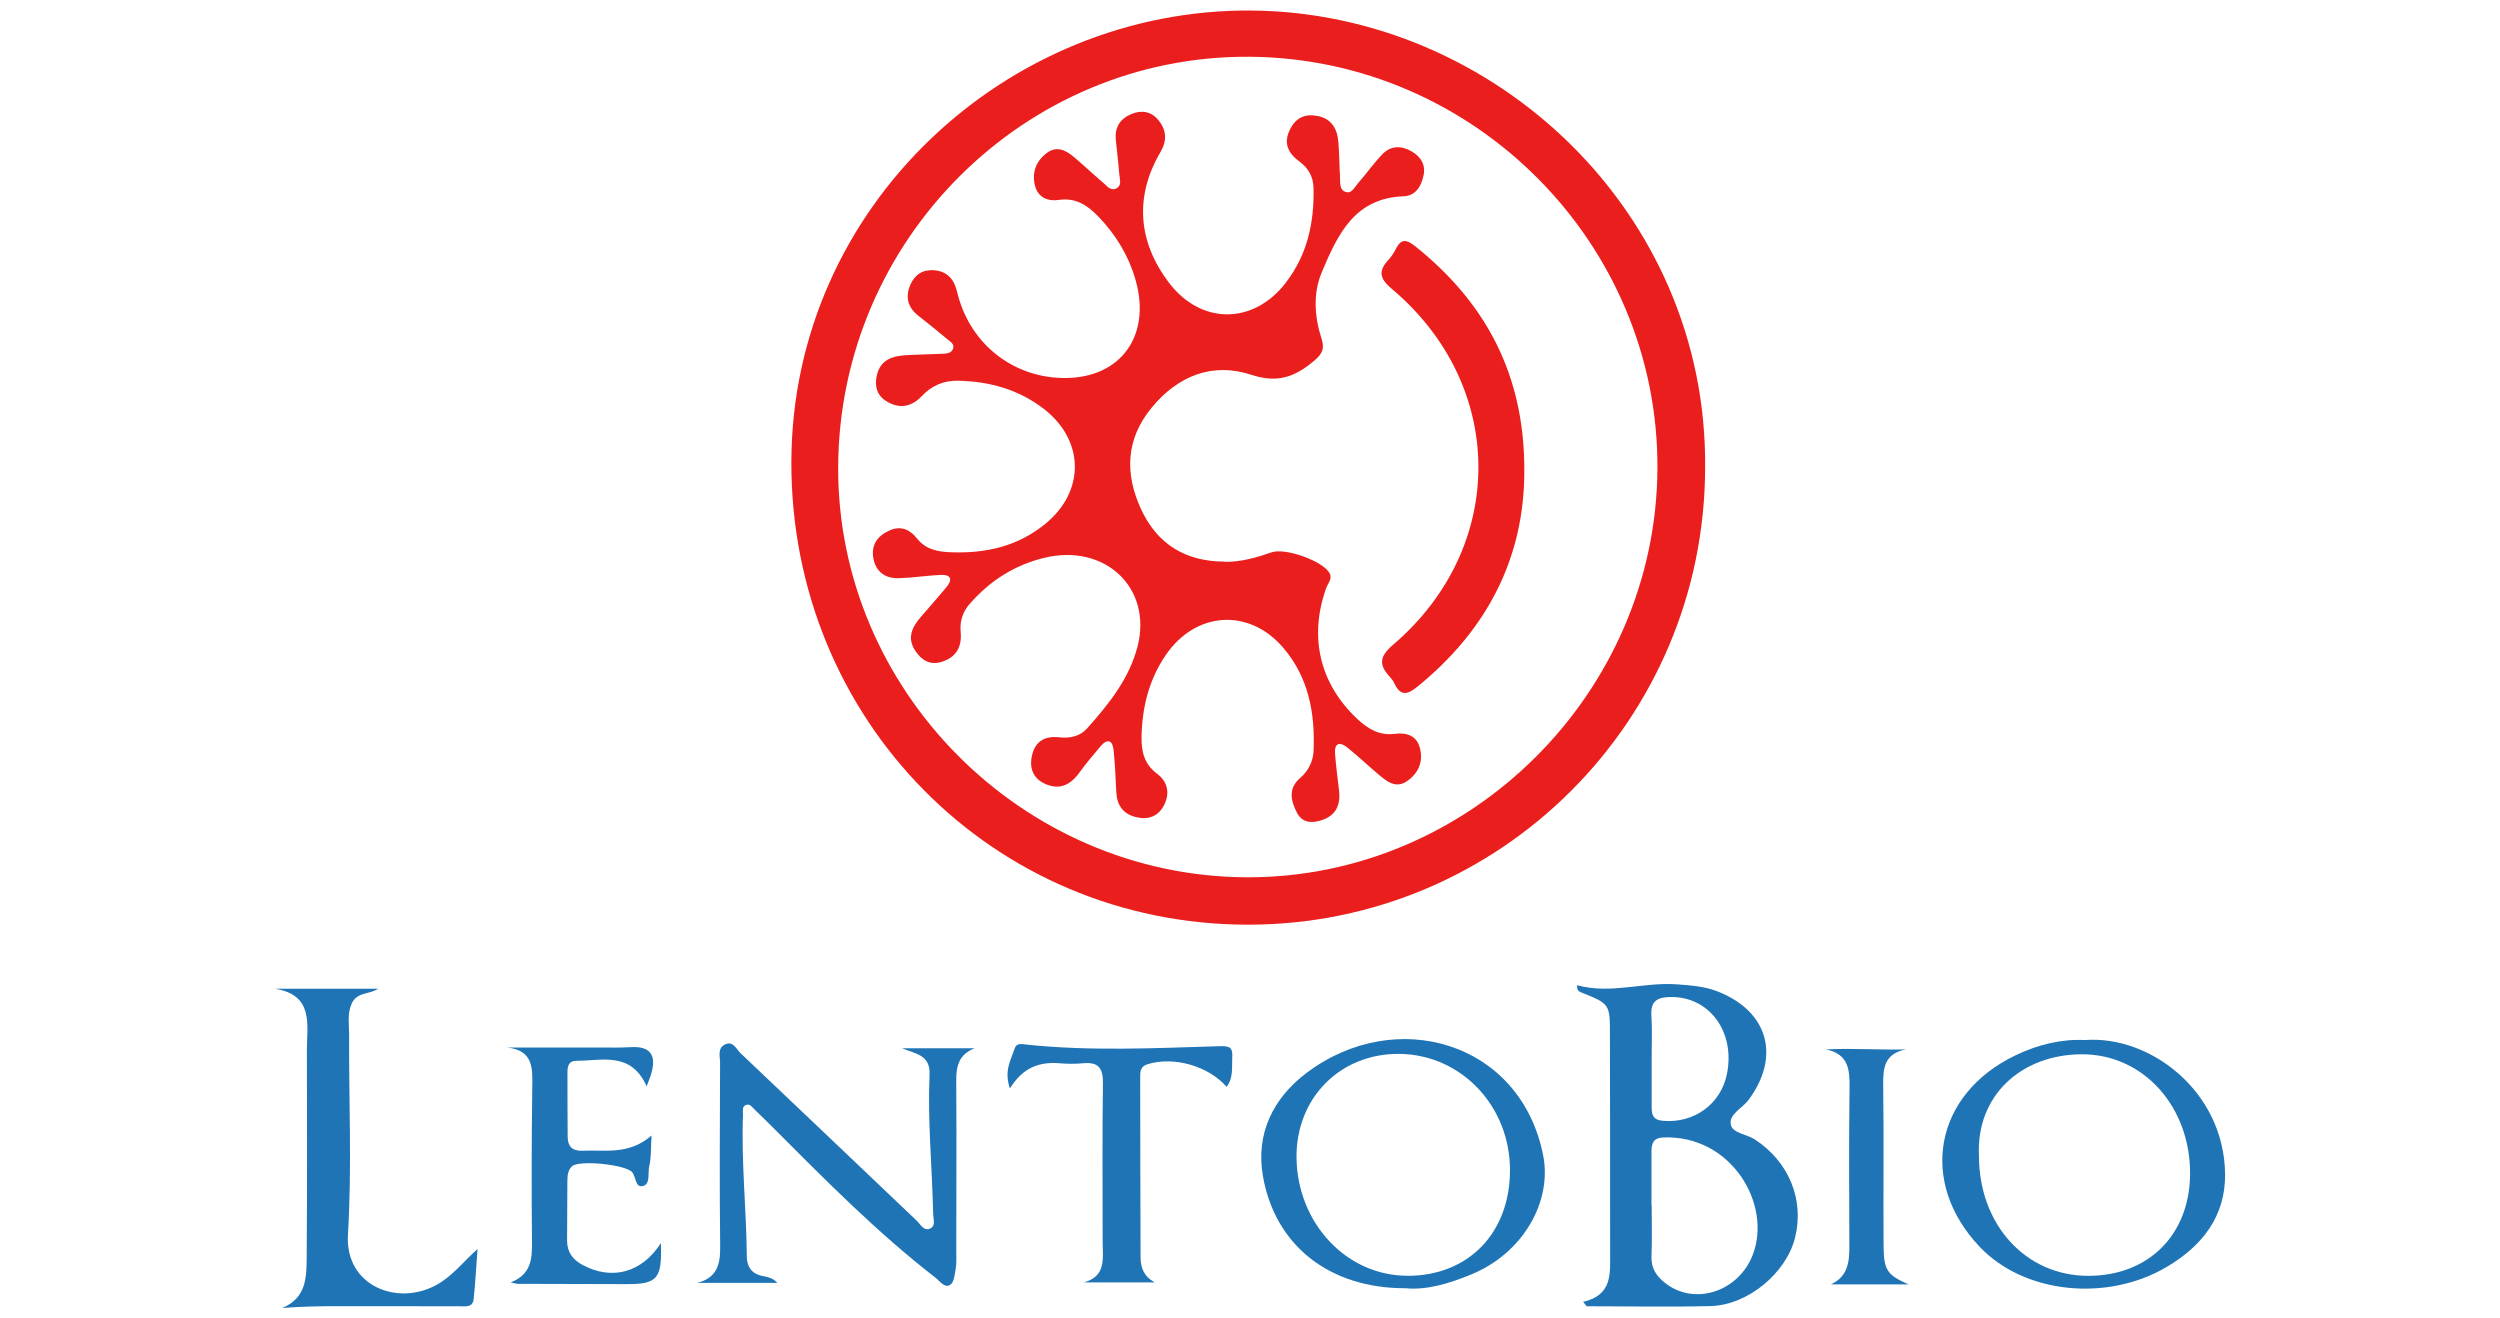
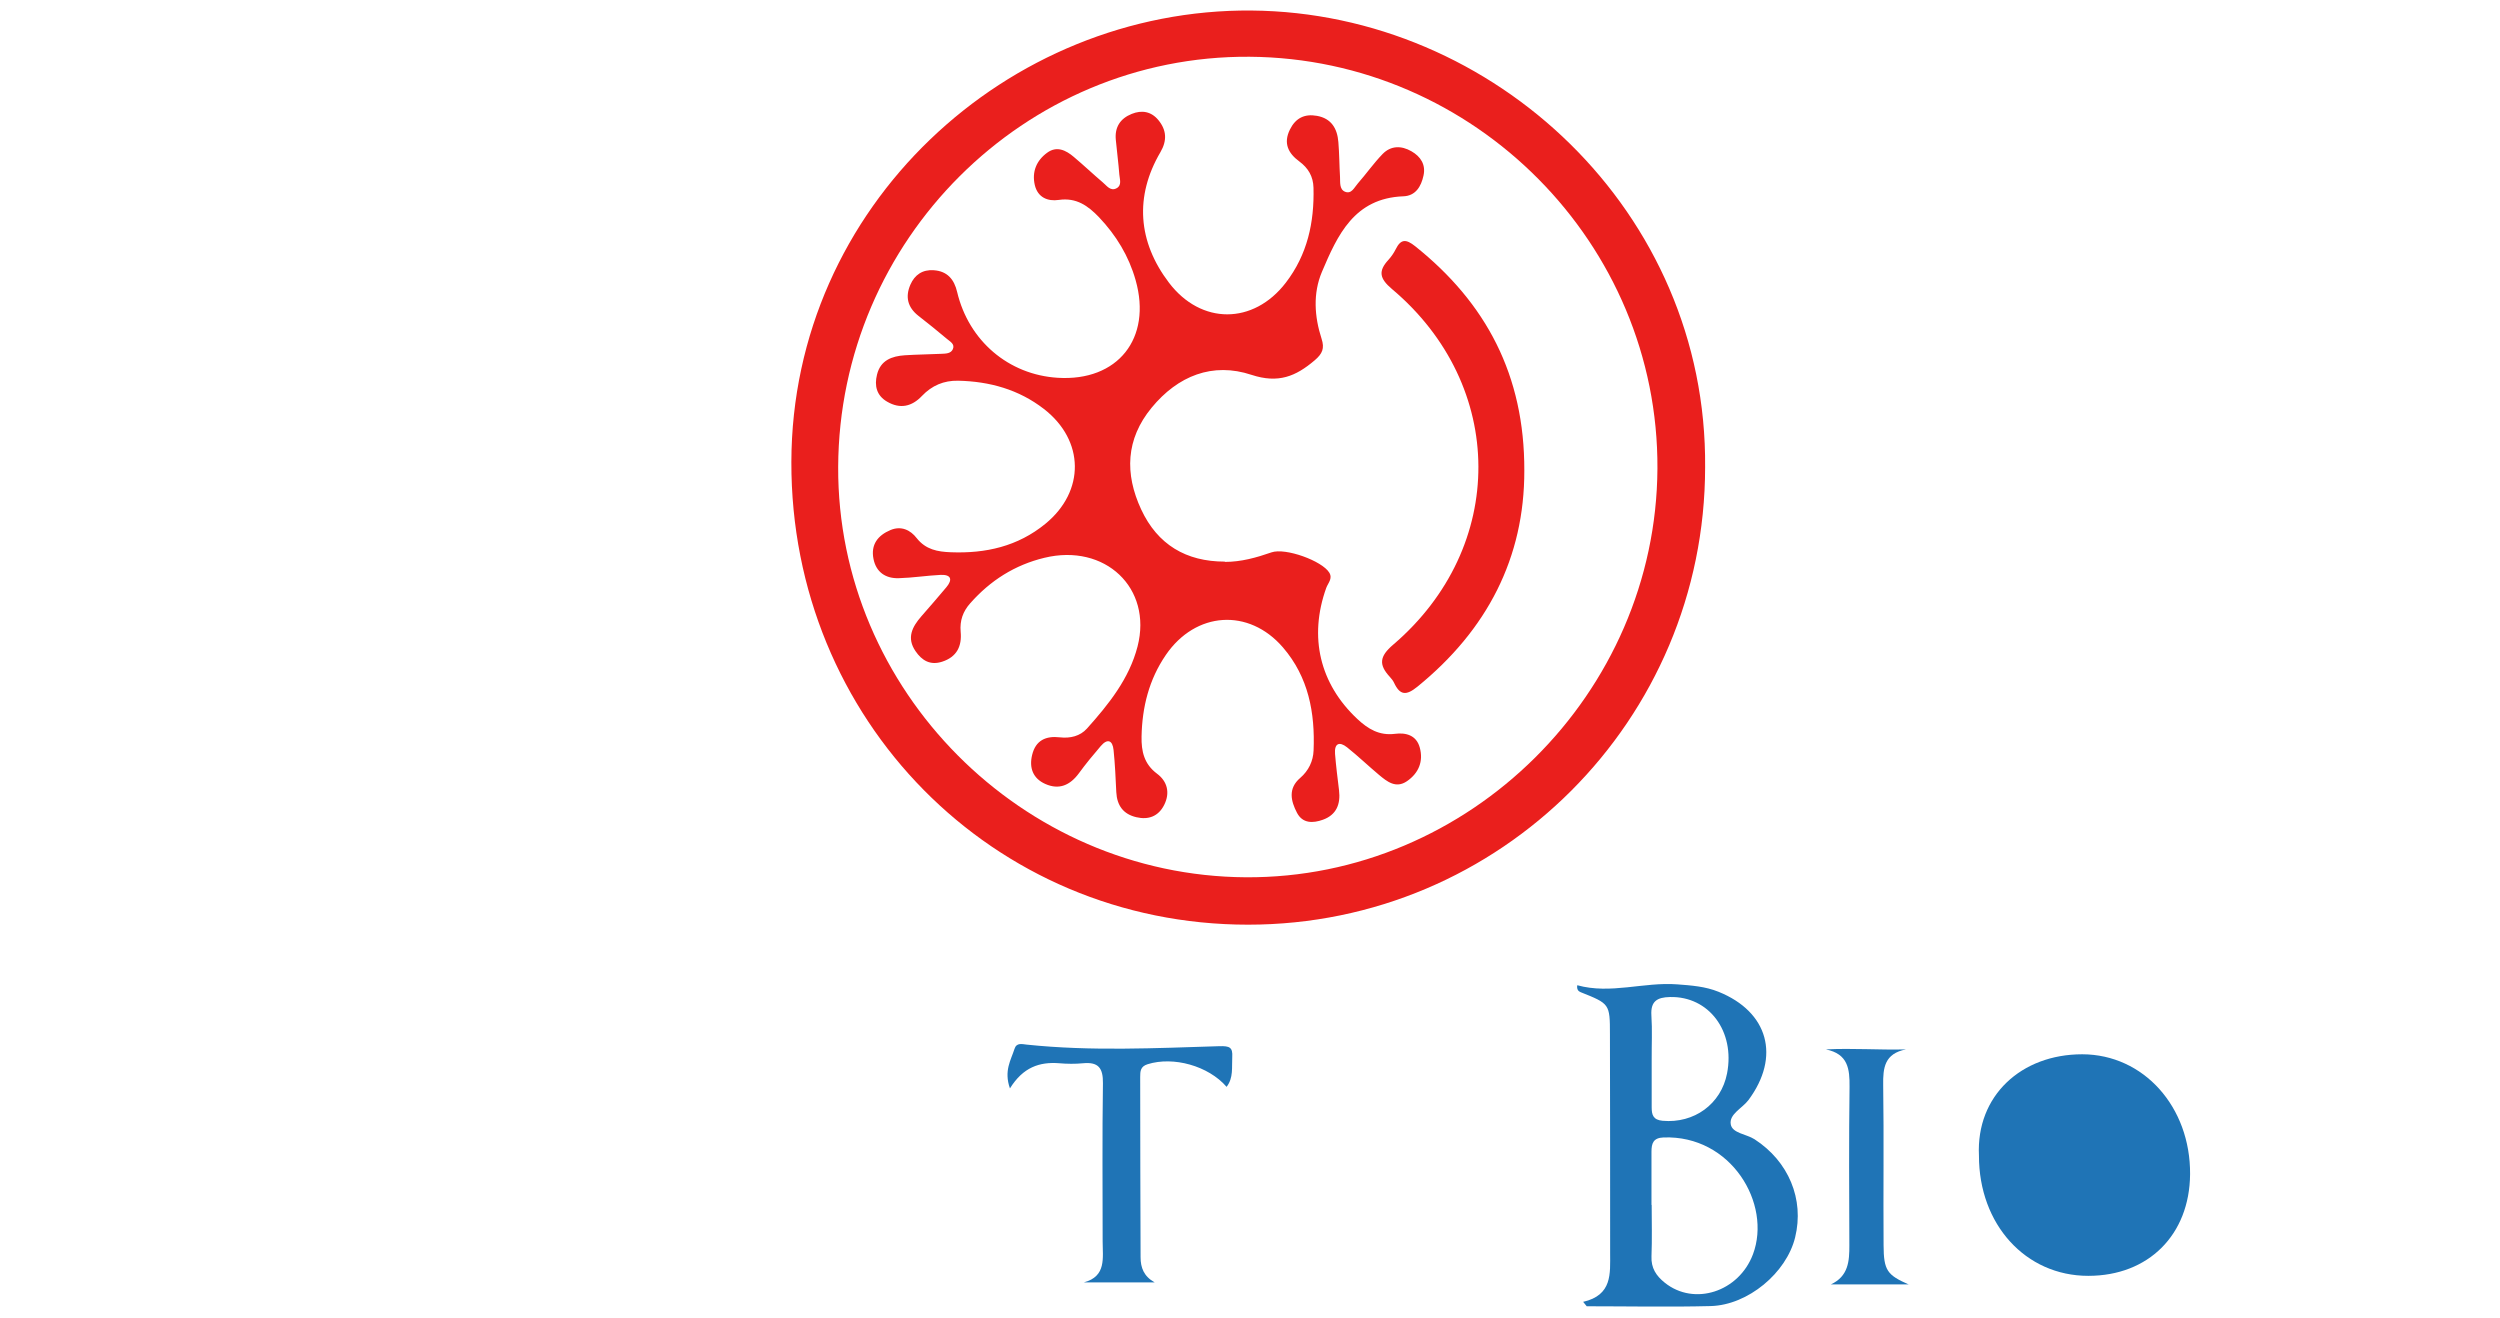
<svg xmlns="http://www.w3.org/2000/svg" id="_Слой_2" data-name="Слой 2" viewBox="0 0 256.36 135.2">
  <defs>
    <style> .cls-1 { fill: #fff; } .cls-2 { fill: #ea1f1d; } .cls-3 { fill: #1f74b6; } </style>
  </defs>
  <g id="_Слой_1-2" data-name="Слой 1">
    <g>
-       <rect class="cls-1" width="256.36" height="135.2" />
      <g>
        <path class="cls-2" d="m174.85,47.91c-.01,25.92-20.98,46.91-46.87,46.91-26.17,0-46.9-21.01-46.83-47.46.06-26.21,22.14-46.5,47.2-46.28,24.91.22,46.73,20.7,46.5,46.84Zm-88.9-.02c-.09,22.88,18.84,41.93,41.8,42.07,22.93.14,42.08-18.87,42.21-41.9.13-23.04-18.73-42.08-41.83-42.24-23.09-.16-42.08,18.78-42.18,42.06Z" />
        <path class="cls-3" d="m162.33,133.5c3.02-.69,2.78-2.9,2.78-4.99,0-7.48,0-14.97-.02-22.45,0-3.13-.03-3.13-3.01-4.32-.23-.09-.41-.29-.34-.71,3.42.95,6.81-.35,10.25-.09,1.45.11,2.87.21,4.23.76,5.12,2.06,6.38,6.66,3.07,11.11-.63.84-2,1.44-1.81,2.49.16.91,1.6.99,2.43,1.52,3.5,2.26,5.13,6.16,4.17,10.07-.89,3.63-4.83,6.94-8.66,7.04-4.23.11-8.47.02-12.71.02-.13-.16-.25-.31-.38-.47Zm7.03-9.94h.01c0,1.76.05,3.51-.02,5.27-.05,1.2.48,2,1.37,2.71,3.01,2.41,7.59.94,9.04-2.93,1.93-5.17-2.24-12.23-9.18-11.97-1.05.04-1.23.61-1.23,1.46.01,1.82,0,3.64,0,5.46Zm.01-14.91c0,1.63,0,3.27,0,4.9,0,.77.15,1.29,1.12,1.38,3.23.29,6-1.71,6.61-4.86.84-4.33-1.87-7.93-5.86-7.83-1.3.03-1.99.42-1.9,1.88.1,1.5.02,3.02.03,4.53Z" />
-         <path class="cls-3" d="m92.51,107.49h7.44c-2.01.78-1.9,2.4-1.89,4.07.04,5.6,0,11.19,0,16.79,0,.57.04,1.14-.05,1.69-.1.6-.17,1.45-.57,1.71-.58.38-1.08-.4-1.55-.76-5.92-4.59-11.18-9.91-16.46-15.2-.67-.67-1.34-1.33-2.02-1.98-.26-.25-.49-.67-.92-.5-.44.17-.29.63-.3.99-.19,4.84.35,9.67.39,14.51,0,1.01.44,1.8,1.59,2.03.52.1,1.09.2,1.54.71h-8.19c1.98-.53,2.35-1.86,2.33-3.67-.07-6.29-.04-12.58-.01-18.87,0-.65-.29-1.5.47-1.89.86-.45,1.2.47,1.64.89,6.03,5.7,12.02,11.44,18.04,17.15.38.36.71,1.08,1.34.84.67-.26.37-1,.36-1.52-.1-4.77-.58-9.54-.37-14.31.09-2.03-1.52-2.12-2.8-2.67Z" />
-         <path class="cls-3" d="m144.12,132.1c-7.76.03-13.39-4.37-14.62-11.53-.74-4.31,1.03-7.93,4.45-10.53,9.14-6.92,21.97-3.25,24.29,8.42.95,4.78-2.09,10.05-7.33,12.21-2.27.94-4.61,1.65-6.79,1.43Zm.2-1.27c6.25,0,10.51-4.38,10.52-10.82.01-6.59-5-11.87-11.34-11.94-6.06-.06-10.6,4.51-10.55,10.61.06,6.73,5.12,12.14,11.36,12.14Z" />
-         <path class="cls-3" d="m213.81,106.65c6.67-.5,14.26,5.25,14.36,13.74.05,4.31-2.33,7.38-6.01,9.54-6.12,3.6-14.58,2.73-19.13-2.05-6.35-6.67-4.68-15.68,3.66-19.67,2.29-1.1,4.72-1.68,7.12-1.56Zm-10.88,11.85c-.01,7.06,4.78,12.33,11.21,12.33,6.18,0,10.39-4.21,10.44-10.42.05-6.9-4.76-12.29-11.06-12.3-6.24,0-10.89,4.24-10.59,10.39Z" />
-         <path class="cls-3" d="m48.97,128.08c-.13,1.71-.22,3.43-.4,5.14-.1.89-.86.73-1.48.73-4.14,0-8.29,0-12.43-.01-1.87,0-3.74.03-5.73.19,2.55-1.05,2.5-3.25,2.52-5.32.05-7.03.04-14.07.02-21.1,0-2.61.75-5.67-3.26-6.32h10.56c-.89.61-2.16.3-2.71,1.53-.46,1.04-.26,2.1-.26,3.15-.03,6.85.29,13.71-.12,20.53-.32,5.25,5.04,7.37,9.06,5.17,1.68-.92,2.78-2.41,4.24-3.7Z" />
-         <path class="cls-3" d="m67.77,127.5c.13,3.66-.37,4.19-3.57,4.18-3.71-.01-7.42-.02-11.12-.03-.12,0-.24-.05-.72-.14,2.11-.83,2.21-2.4,2.19-4.14-.05-5.28-.04-10.56.03-15.84.03-1.95.14-3.8-2.54-4.11,3.15,0,6.31,0,9.46,0,1.07,0,2.14.02,3.2-.04q3-.18,2.04,2.86c-.09.28-.21.56-.43,1.16-1.61-3.61-4.57-2.62-7.22-2.62-.78,0-.9.57-.9,1.17,0,2.2,0,4.4.02,6.6,0,.98.45,1.49,1.5,1.45,2.34-.1,4.79.46,7.1-1.56-.08,1.31-.02,2.26-.23,3.13-.17.7.12,1.81-.59,2.03-.88.28-.75-.93-1.18-1.41-.69-.77-5.44-1.27-6.16-.59-.44.41-.47,1.02-.47,1.59-.02,2.01-.02,4.02-.03,6.03,0,1.2.6,1.98,1.64,2.52,2.95,1.56,6.01.79,7.96-2.24Z" />
+         <path class="cls-3" d="m213.81,106.65Zm-10.88,11.85c-.01,7.06,4.78,12.33,11.21,12.33,6.18,0,10.39-4.21,10.44-10.42.05-6.9-4.76-12.29-11.06-12.3-6.24,0-10.89,4.24-10.59,10.39Z" />
        <path class="cls-3" d="m103.56,111.6c-.63-1.81.11-2.9.47-4.04.21-.67.77-.49,1.26-.44,6.58.69,13.17.36,19.75.16,1.06-.03,1.38.12,1.32,1.11-.06,1.04.14,2.13-.58,3.06-1.87-2.16-5.46-3.15-8.1-2.32-.74.23-.76.73-.76,1.31,0,6.16.02,12.32.04,18.48,0,1.07.33,1.96,1.44,2.58h-7.25c2.32-.62,1.92-2.51,1.92-4.2,0-5.41-.05-10.81.03-16.22.02-1.55-.46-2.2-2.03-2.05-.81.08-1.64.07-2.45,0-2.02-.16-3.71.41-5.05,2.57Z" />
        <path class="cls-3" d="m195.77,131.71h-8.03c1.8-.83,1.91-2.38,1.9-4.03-.02-5.41-.05-10.82.02-16.22.02-1.85-.15-3.39-2.43-3.85,2.77-.14,5.44.07,8.21,0-2.19.43-2.36,1.88-2.33,3.67.08,5.47,0,10.94.04,16.41.01,2.61.38,3.06,2.61,4.04Z" />
        <path class="cls-2" d="m125.61,57.62c1.66,0,3.23-.44,4.78-.98,1.43-.49,5.18.87,5.92,2.08.37.61-.13,1.07-.31,1.56-1.81,5.05-.66,9.84,3.18,13.44,1.11,1.04,2.26,1.73,3.86,1.53,1.14-.15,2.21.15,2.55,1.41.39,1.42-.12,2.63-1.32,3.45-1.13.77-2.03.04-2.86-.65-1.11-.93-2.15-1.93-3.28-2.83-.8-.63-1.31-.39-1.23.67.1,1.25.26,2.5.41,3.74.17,1.41-.26,2.52-1.66,3.02-1,.36-2.07.4-2.65-.71-.63-1.21-.94-2.49.33-3.58.86-.74,1.33-1.73,1.37-2.81.16-3.87-.52-7.53-3.14-10.57-3.51-4.07-8.96-3.69-12.01.77-1.73,2.53-2.43,5.35-2.49,8.37-.03,1.51.26,2.82,1.59,3.81,1.06.79,1.35,1.96.73,3.2-.59,1.17-1.61,1.55-2.85,1.26-1.34-.31-1.99-1.2-2.06-2.57-.07-1.44-.13-2.89-.28-4.32-.1-1-.62-1.22-1.32-.4-.78.91-1.54,1.83-2.24,2.79-.9,1.22-2.02,1.72-3.44,1.09-1.28-.57-1.67-1.67-1.35-2.98.36-1.49,1.4-1.97,2.85-1.8,1.05.12,2.07-.12,2.77-.9,2.23-2.49,4.34-5.12,5.19-8.42,1.54-6-3.34-10.6-9.56-9.09-3.02.73-5.53,2.32-7.59,4.65-.76.85-1.09,1.79-.99,2.93.14,1.48-.39,2.58-1.89,3.07-1.22.4-2.08-.11-2.74-1.08-.93-1.36-.34-2.49.59-3.56.87-1,1.74-1.99,2.58-3,.66-.79.47-1.3-.58-1.26-1.44.07-2.87.3-4.31.34-1.34.04-2.32-.61-2.59-1.98-.29-1.46.44-2.41,1.75-2.96,1.1-.46,2.05.01,2.68.83.93,1.18,2.14,1.4,3.5,1.45,3.57.14,6.87-.6,9.7-2.92,4.08-3.34,4.02-8.54-.15-11.77-2.58-2-5.57-2.83-8.8-2.9-1.46-.03-2.69.49-3.71,1.56-1.03,1.09-2.23,1.37-3.57.59-1.09-.63-1.32-1.64-1.04-2.77.36-1.48,1.52-1.9,2.86-1.99,1.25-.08,2.51-.09,3.77-.15.43-.02.95-.02,1.15-.48.23-.53-.3-.78-.61-1.05-.96-.81-1.94-1.6-2.93-2.37-1.09-.86-1.36-1.93-.82-3.18.44-1.02,1.25-1.57,2.39-1.49,1.4.09,2.11.94,2.41,2.24,1.19,5,5.27,8.48,10.32,8.79,6.15.38,9.67-4.04,7.98-10.01-.7-2.48-1.99-4.59-3.75-6.45-1.13-1.18-2.33-2.04-4.12-1.78-1.14.17-2.17-.25-2.47-1.53-.31-1.35.17-2.51,1.27-3.31.98-.72,1.92-.26,2.73.43,1.01.85,1.97,1.76,2.97,2.61.41.34.8.96,1.44.59.53-.3.3-.91.26-1.38-.09-1.19-.25-2.37-.36-3.56-.13-1.29.44-2.19,1.63-2.67,1.04-.42,2-.25,2.73.63.85,1.03.91,2.1.21,3.3-2.65,4.52-2.32,9.17.88,13.38,3.29,4.33,8.66,4.32,11.98,0,2.22-2.89,2.93-6.19,2.84-9.74-.03-1.16-.54-2.02-1.46-2.7-1.13-.83-1.65-1.86-.96-3.26.58-1.18,1.5-1.64,2.78-1.41,1.48.27,2.08,1.31,2.19,2.68.1,1.19.1,2.39.17,3.58.03.55-.08,1.27.51,1.52.67.28.96-.45,1.31-.84.87-.99,1.63-2.08,2.55-3.03.85-.87,1.92-.87,2.95-.28.96.55,1.49,1.38,1.24,2.5-.24,1.11-.81,2.08-2.07,2.12-5.04.19-6.75,3.99-8.35,7.76-.92,2.19-.77,4.57-.03,6.85.32.98.09,1.53-.71,2.21-1.94,1.65-3.73,2.39-6.47,1.49-4-1.33-7.56.1-10.25,3.37-2.65,3.22-2.77,6.77-1.07,10.43,1.68,3.61,4.61,5.35,8.57,5.35Z" />
        <path class="cls-2" d="m156.31,48.25c.02,8.92-3.79,16.34-10.97,22.17-1.13.92-1.78.9-2.39-.41-.1-.22-.27-.42-.44-.61-1.13-1.23-1.07-2.08.35-3.29,11.71-10.01,11.64-26.57-.12-36.47-1.28-1.08-1.43-1.84-.36-3,.29-.32.55-.7.74-1.08.53-1.07,1.06-1.06,2-.31,7.27,5.81,11.22,13.22,11.19,23.01Z" />
      </g>
    </g>
  </g>
</svg>